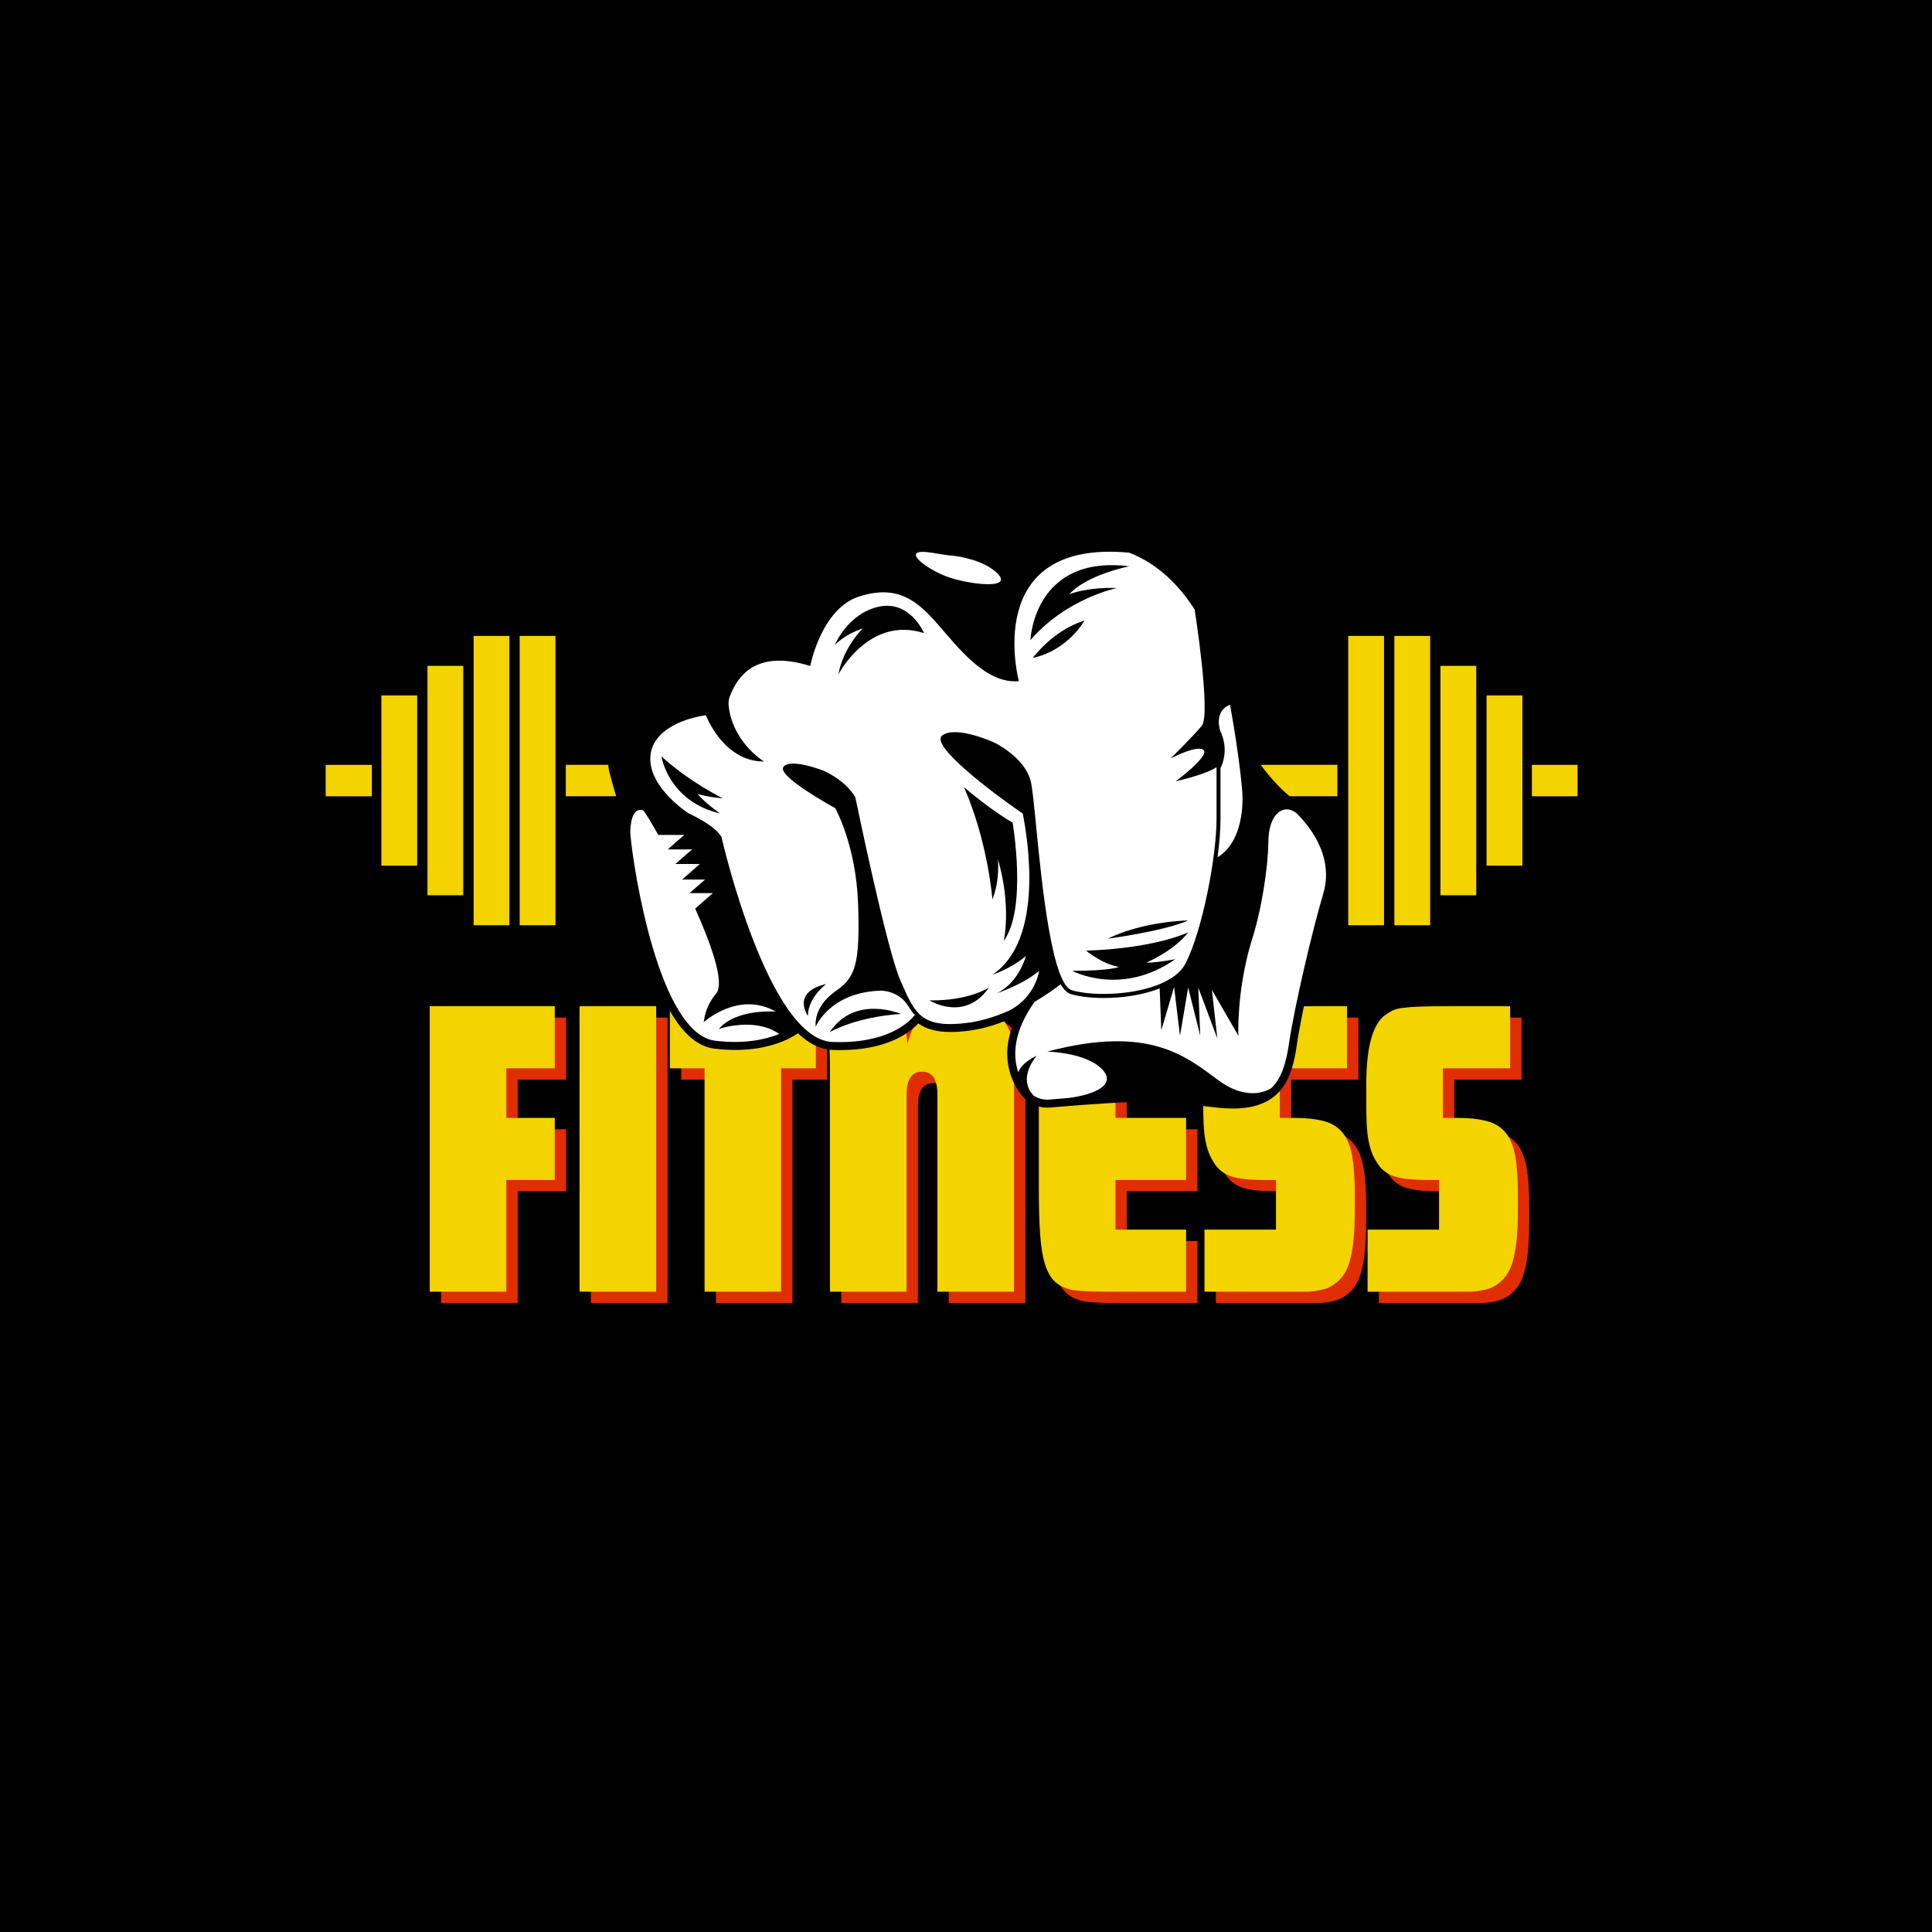
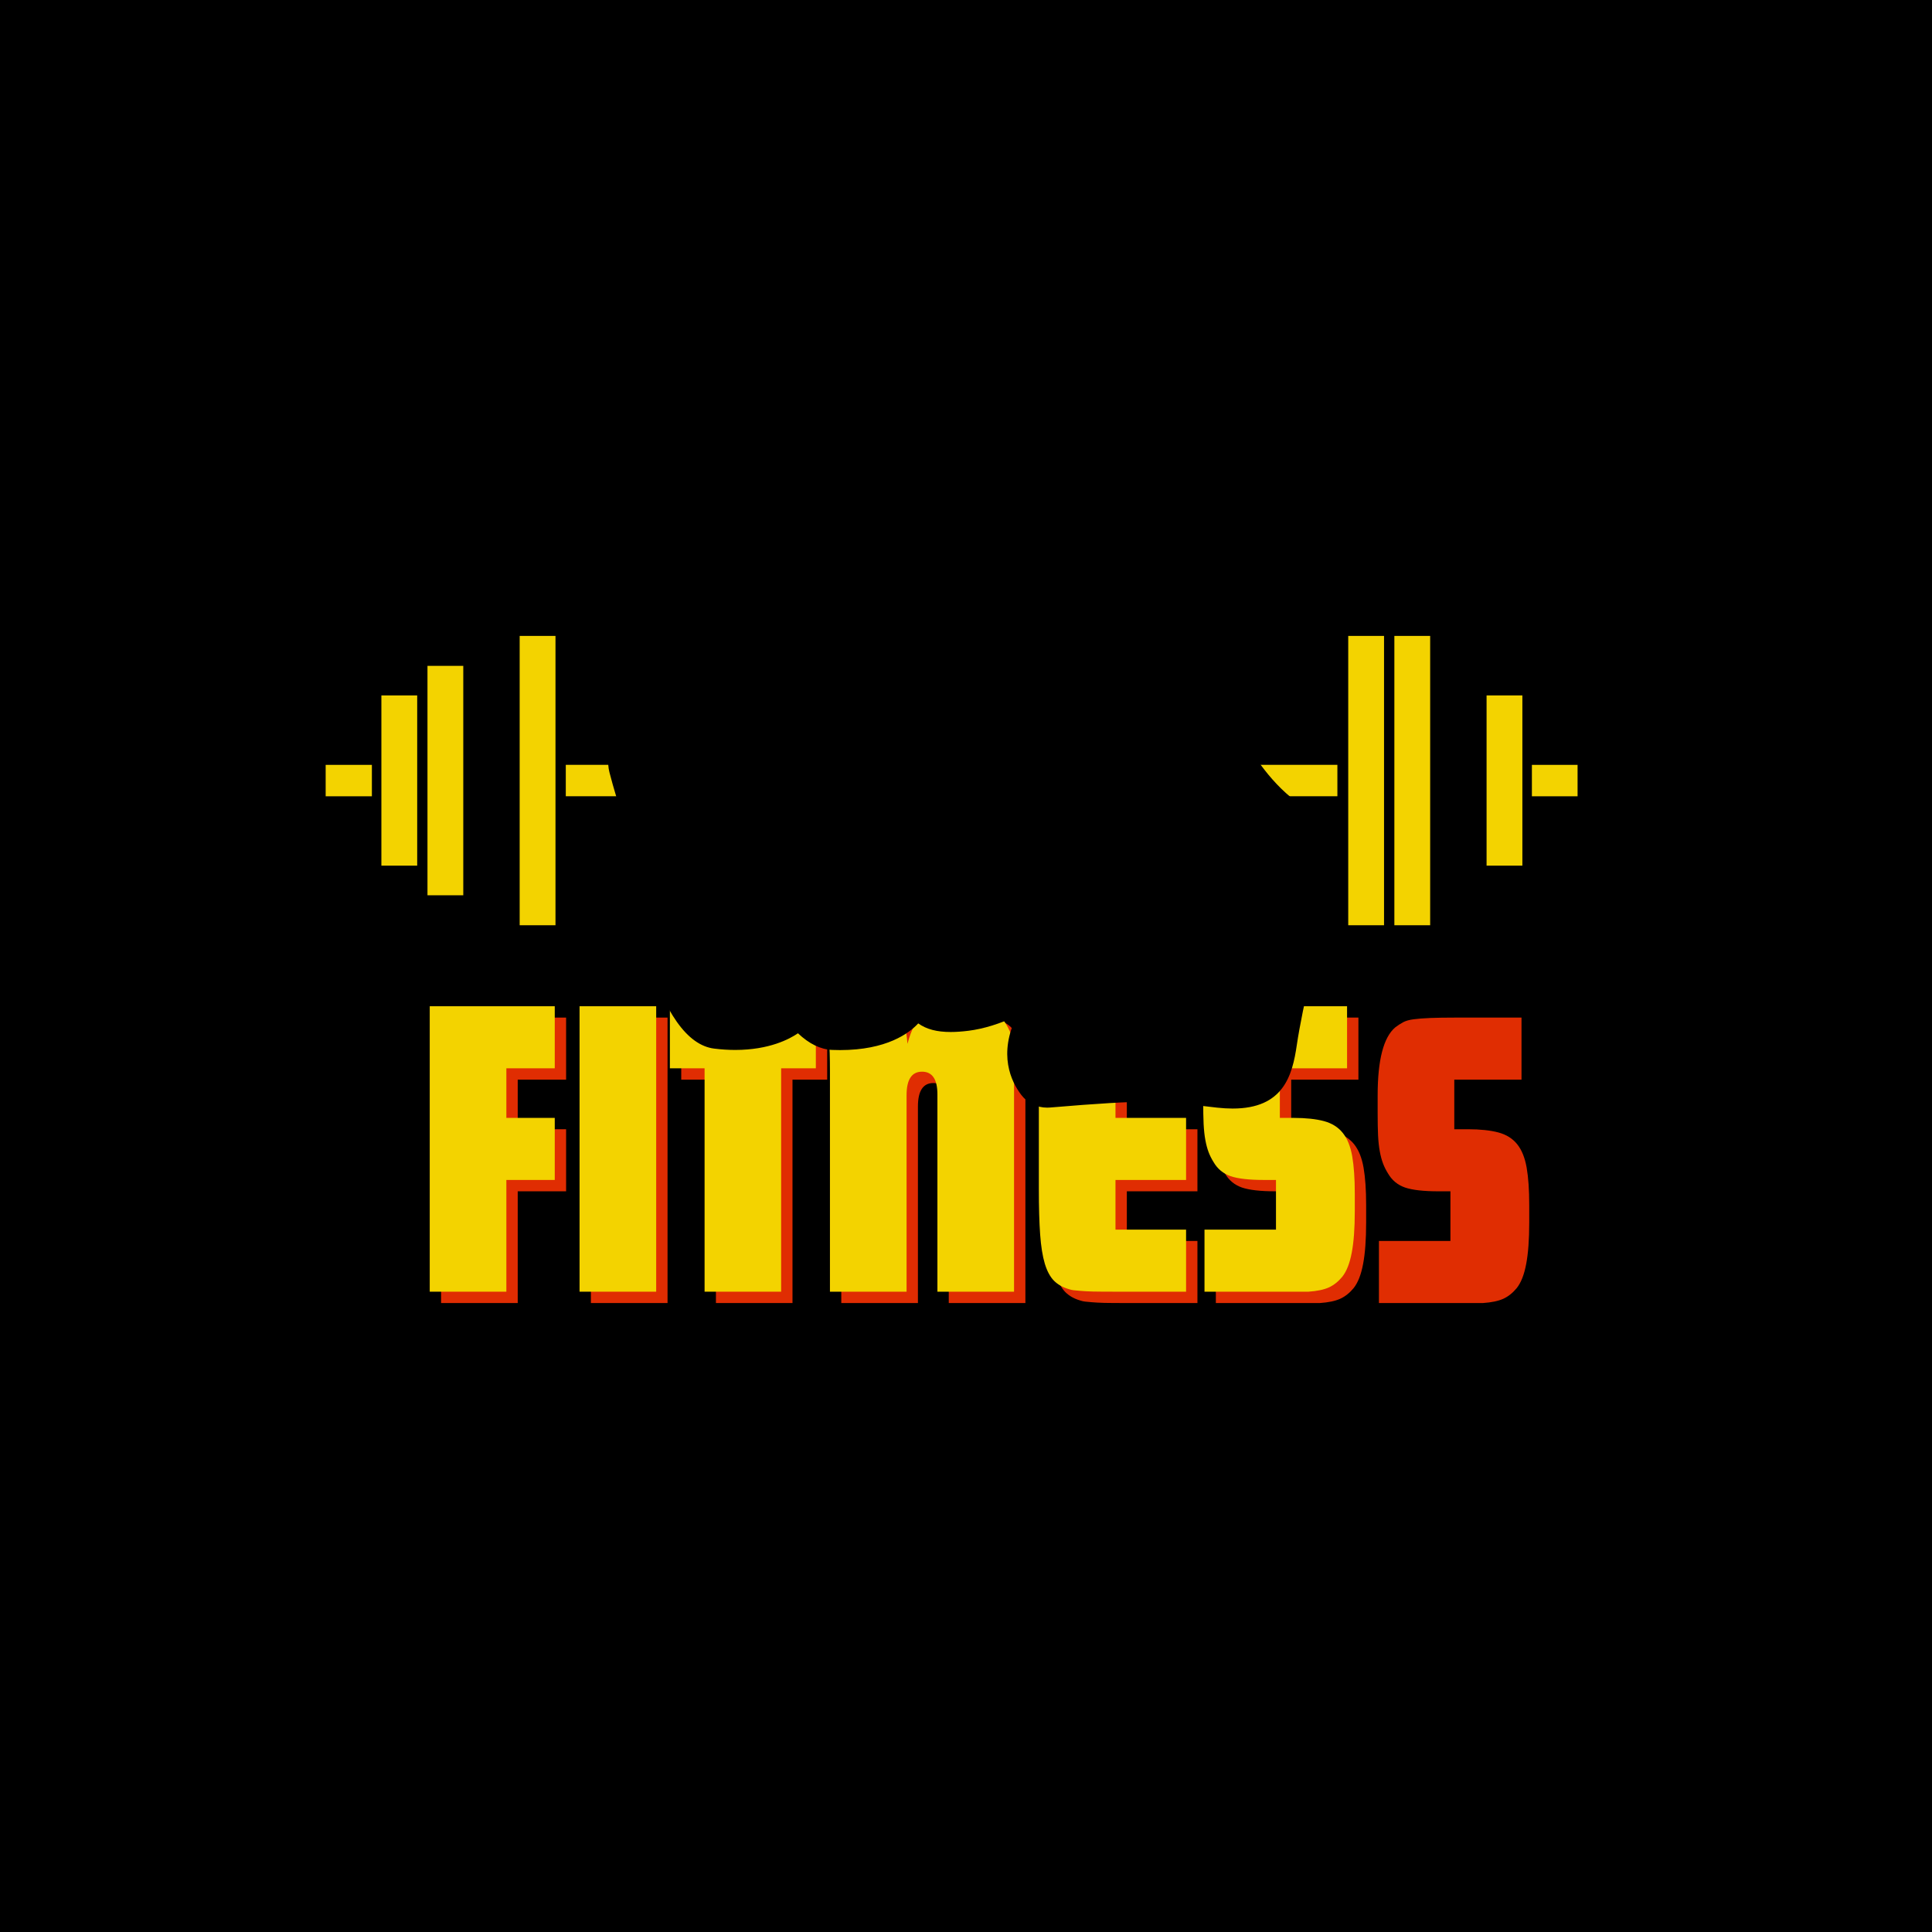
<svg xmlns="http://www.w3.org/2000/svg" width="500" zoomAndPan="magnify" viewBox="0 0 375 375" height="500" preserveAspectRatio="xMidYMid meet" version="1.0">
  <defs>
    <g />
    <clipPath id="a7fbfb6b2f">
      <path d="M 91 123.391 L 99 123.391 L 99 179.641 L 91 179.641 Z M 91 123.391 " clip-rule="nonzero" />
    </clipPath>
    <clipPath id="4ed000d7b2">
      <path d="M 63.207 148 L 73 148 L 73 155 L 63.207 155 Z M 63.207 148 " clip-rule="nonzero" />
    </clipPath>
    <clipPath id="d303eea8fe">
      <path d="M 270 123.391 L 278 123.391 L 278 179.641 L 270 179.641 Z M 270 123.391 " clip-rule="nonzero" />
    </clipPath>
    <clipPath id="6ace285c3f">
      <path d="M 297 148 L 306.207 148 L 306.207 155 L 297 155 Z M 297 148 " clip-rule="nonzero" />
    </clipPath>
    <clipPath id="172a654652">
      <path d="M 261 123.391 L 269 123.391 L 269 179.641 L 261 179.641 Z M 261 123.391 " clip-rule="nonzero" />
    </clipPath>
    <clipPath id="51f319e4ce">
      <path d="M 100 123.391 L 108 123.391 L 108 179.641 L 100 179.641 Z M 100 123.391 " clip-rule="nonzero" />
    </clipPath>
    <clipPath id="af6b8841af">
      <path d="M 118 104.184 L 259 104.184 L 259 215.184 L 118 215.184 Z M 118 104.184 " clip-rule="nonzero" />
    </clipPath>
  </defs>
  <rect x="-37.5" width="450" fill="#ffffff" y="-37.5" height="450" fill-opacity="1" />
  <rect x="-37.5" width="450" fill="#000000" y="-37.5" height="450" fill-opacity="1" />
  <g clip-path="url(#a7fbfb6b2f)">
-     <path fill="#f3d300" d="M 91.926 123.426 L 98.875 123.426 L 98.875 179.59 L 91.926 179.59 Z M 91.926 123.426 " fill-opacity="1" fill-rule="nonzero" />
-   </g>
+     </g>
  <path fill="#f3d300" d="M 82.973 129.242 L 89.922 129.242 L 89.922 173.773 L 82.973 173.773 Z M 82.973 129.242 " fill-opacity="1" fill-rule="nonzero" />
  <path fill="#f3d300" d="M 74.027 134.98 L 80.977 134.98 L 80.977 168.023 L 74.027 168.023 Z M 74.027 134.98 " fill-opacity="1" fill-rule="nonzero" />
  <g clip-path="url(#4ed000d7b2)">
    <path fill="#f3d300" d="M 63.211 148.457 L 63.211 154.559 L 72.184 154.559 L 72.184 148.457 Z M 63.211 148.457 " fill-opacity="1" fill-rule="nonzero" />
  </g>
  <path fill="#f3d300" d="M 109.82 148.453 L 259.586 148.453 L 259.586 154.551 L 109.82 154.551 Z M 109.82 148.453 " fill-opacity="1" fill-rule="nonzero" />
  <g clip-path="url(#d303eea8fe)">
    <path fill="#f3d300" d="M 277.594 123.426 L 270.645 123.426 L 270.645 179.59 L 277.594 179.59 Z M 277.594 123.426 " fill-opacity="1" fill-rule="nonzero" />
  </g>
-   <path fill="#f3d300" d="M 286.539 129.242 L 279.59 129.242 L 279.59 173.773 L 286.539 173.773 Z M 286.539 129.242 " fill-opacity="1" fill-rule="nonzero" />
  <path fill="#f3d300" d="M 295.492 134.98 L 288.543 134.98 L 288.543 168.023 L 295.492 168.023 Z M 295.492 134.98 " fill-opacity="1" fill-rule="nonzero" />
  <g clip-path="url(#6ace285c3f)">
    <path fill="#f3d300" d="M 297.34 148.457 L 297.34 154.559 L 306.309 154.559 L 306.309 148.457 Z M 297.34 148.457 " fill-opacity="1" fill-rule="nonzero" />
  </g>
  <g clip-path="url(#172a654652)">
    <path fill="#f3d300" d="M 268.641 123.426 L 261.691 123.426 L 261.691 179.59 L 268.641 179.59 Z M 268.641 123.426 " fill-opacity="1" fill-rule="nonzero" />
  </g>
  <g clip-path="url(#51f319e4ce)">
    <path fill="#f3d300" d="M 100.867 123.426 L 107.82 123.426 L 107.82 179.59 L 100.867 179.59 Z M 100.867 123.426 " fill-opacity="1" fill-rule="nonzero" />
  </g>
  <g fill="#e02d02" fill-opacity="1">
    <g transform="translate(82.959, 252.919)">
      <g>
        <path d="M 2.656 -55.406 L 26.922 -55.406 L 26.922 -43.359 L 17.531 -43.359 L 17.531 -33.734 L 26.922 -33.734 L 26.922 -21.688 L 17.531 -21.688 L 17.531 0 L 2.656 0 Z M 2.656 -55.406 " />
      </g>
    </g>
  </g>
  <g fill="#e02d02" fill-opacity="1">
    <g transform="translate(112.038, 252.919)">
      <g>
        <path d="M 2.656 -55.406 L 17.531 -55.406 L 17.531 0 L 2.656 0 Z M 2.656 -55.406 " />
      </g>
    </g>
  </g>
  <g fill="#e02d02" fill-opacity="1">
    <g transform="translate(132.228, 252.919)">
      <g>
        <path d="M 6.734 -43.359 L 0 -43.359 L 0 -55.406 L 28.328 -55.406 L 28.328 -43.359 L 21.594 -43.359 L 21.594 0 L 6.734 0 Z M 6.734 -43.359 " />
      </g>
    </g>
  </g>
  <g fill="#e02d02" fill-opacity="1">
    <g transform="translate(160.56, 252.919)">
      <g>
        <path d="M 2.734 -42.781 C 2.734 -44.113 2.719 -45.289 2.688 -46.312 C 2.664 -47.344 2.598 -48.344 2.484 -49.312 C 2.379 -50.281 2.227 -51.25 2.031 -52.219 C 1.844 -53.188 1.609 -54.25 1.328 -55.406 L 16.359 -55.406 C 16.586 -54.582 16.785 -53.863 16.953 -53.25 C 17.117 -52.645 17.242 -52.078 17.328 -51.547 C 17.41 -51.023 17.492 -50.5 17.578 -49.969 C 17.66 -49.445 17.727 -48.828 17.781 -48.109 C 18.164 -49.547 18.609 -50.734 19.109 -51.672 C 19.609 -52.617 20.227 -53.367 20.969 -53.922 C 21.719 -54.473 22.66 -54.859 23.797 -55.078 C 24.93 -55.297 26.305 -55.406 27.922 -55.406 C 29.359 -55.406 30.57 -55.348 31.562 -55.234 C 32.562 -55.129 33.422 -54.91 34.141 -54.578 C 34.859 -54.242 35.453 -53.812 35.922 -53.281 C 36.398 -52.758 36.859 -52.086 37.297 -51.266 C 37.578 -50.703 37.801 -50.211 37.969 -49.797 C 38.133 -49.391 38.258 -48.754 38.344 -47.891 C 38.426 -47.035 38.469 -45.801 38.469 -44.188 C 38.469 -42.582 38.469 -40.316 38.469 -37.391 L 38.469 0 L 23.594 0 L 23.594 -38.297 C 23.594 -41.234 22.598 -42.703 20.609 -42.703 C 18.609 -42.703 17.609 -41.18 17.609 -38.141 L 17.609 0 L 2.734 0 Z M 2.734 -42.781 " />
      </g>
    </g>
  </g>
  <g fill="#e02d02" fill-opacity="1">
    <g transform="translate(201.687, 252.919)">
      <g>
        <path d="M 16.859 0 C 15.086 0 13.688 -0.008 12.656 -0.031 C 11.633 -0.062 10.832 -0.102 10.25 -0.156 C 9.676 -0.219 9.234 -0.258 8.922 -0.281 C 8.617 -0.312 8.301 -0.383 7.969 -0.5 C 6.812 -0.832 5.859 -1.367 5.109 -2.109 C 4.359 -2.859 3.758 -3.969 3.312 -5.438 C 2.875 -6.906 2.57 -8.801 2.406 -11.125 C 2.238 -13.457 2.156 -16.395 2.156 -19.938 L 2.156 -37.641 C 2.156 -38.461 2.18 -39.383 2.234 -40.406 C 2.297 -41.438 2.367 -42.445 2.453 -43.438 C 2.535 -44.438 2.617 -45.363 2.703 -46.219 C 2.785 -47.082 2.879 -47.766 2.984 -48.266 C 3.379 -50.203 4.004 -51.68 4.859 -52.703 C 5.711 -53.734 6.914 -54.473 8.469 -54.922 C 8.801 -54.973 9.145 -55.023 9.5 -55.078 C 9.863 -55.129 10.336 -55.18 10.922 -55.234 C 11.504 -55.297 12.266 -55.336 13.203 -55.359 C 14.148 -55.391 15.367 -55.406 16.859 -55.406 L 30.734 -55.406 L 30.734 -43.359 L 17.031 -43.359 L 17.031 -33.734 L 30.734 -33.734 L 30.734 -21.688 L 17.031 -21.688 L 17.031 -12.047 L 30.734 -12.047 L 30.734 0 Z M 16.859 0 " />
      </g>
    </g>
  </g>
  <g fill="#e02d02" fill-opacity="1">
    <g transform="translate(234.589, 252.919)">
      <g>
        <path d="M 1.406 -12.047 L 15.281 -12.047 L 15.281 -21.688 L 12.953 -21.688 C 10.078 -21.688 7.914 -21.93 6.469 -22.422 C 5.031 -22.922 3.926 -23.836 3.156 -25.172 C 2.77 -25.785 2.453 -26.422 2.203 -27.078 C 1.953 -27.742 1.742 -28.52 1.578 -29.406 C 1.41 -30.289 1.297 -31.344 1.234 -32.562 C 1.18 -33.781 1.156 -35.223 1.156 -36.891 L 1.156 -40.297 C 1.156 -47.16 2.289 -51.562 4.562 -53.5 C 5.062 -53.883 5.57 -54.219 6.094 -54.5 C 6.625 -54.781 7.305 -54.973 8.141 -55.078 C 8.973 -55.191 10.039 -55.273 11.344 -55.328 C 12.645 -55.379 14.289 -55.406 16.281 -55.406 L 29.078 -55.406 L 29.078 -43.359 L 16.031 -43.359 L 16.031 -33.734 L 18.688 -33.734 C 21.07 -33.734 23.039 -33.523 24.594 -33.109 C 26.145 -32.691 27.363 -31.926 28.25 -30.812 C 29.133 -29.707 29.742 -28.195 30.078 -26.281 C 30.41 -24.375 30.578 -21.957 30.578 -19.031 L 30.578 -15.625 C 30.578 -12.301 30.379 -9.613 29.984 -7.562 C 29.598 -5.508 28.988 -3.957 28.156 -2.906 C 27.383 -1.969 26.516 -1.273 25.547 -0.828 C 24.578 -0.391 23.258 -0.113 21.594 0 L 1.406 0 Z M 1.406 -12.047 " />
      </g>
    </g>
  </g>
  <g fill="#e02d02" fill-opacity="1">
    <g transform="translate(266.245, 252.919)">
      <g>
        <path d="M 1.406 -12.047 L 15.281 -12.047 L 15.281 -21.688 L 12.953 -21.688 C 10.078 -21.688 7.914 -21.93 6.469 -22.422 C 5.031 -22.922 3.926 -23.836 3.156 -25.172 C 2.77 -25.785 2.453 -26.422 2.203 -27.078 C 1.953 -27.742 1.742 -28.52 1.578 -29.406 C 1.41 -30.289 1.297 -31.344 1.234 -32.562 C 1.18 -33.781 1.156 -35.223 1.156 -36.891 L 1.156 -40.297 C 1.156 -47.16 2.289 -51.562 4.562 -53.5 C 5.062 -53.883 5.57 -54.219 6.094 -54.5 C 6.625 -54.781 7.305 -54.973 8.141 -55.078 C 8.973 -55.191 10.039 -55.273 11.344 -55.328 C 12.645 -55.379 14.289 -55.406 16.281 -55.406 L 29.078 -55.406 L 29.078 -43.359 L 16.031 -43.359 L 16.031 -33.734 L 18.688 -33.734 C 21.07 -33.734 23.039 -33.523 24.594 -33.109 C 26.145 -32.691 27.363 -31.926 28.25 -30.812 C 29.133 -29.707 29.742 -28.195 30.078 -26.281 C 30.41 -24.375 30.578 -21.957 30.578 -19.031 L 30.578 -15.625 C 30.578 -12.301 30.379 -9.613 29.984 -7.562 C 29.598 -5.508 28.988 -3.957 28.156 -2.906 C 27.383 -1.969 26.516 -1.273 25.547 -0.828 C 24.578 -0.391 23.258 -0.113 21.594 0 L 1.406 0 Z M 1.406 -12.047 " />
      </g>
    </g>
  </g>
  <g fill="#f3d300" fill-opacity="1">
    <g transform="translate(80.755, 250.716)">
      <g>
        <path d="M 2.656 -55.406 L 26.922 -55.406 L 26.922 -43.359 L 17.531 -43.359 L 17.531 -33.734 L 26.922 -33.734 L 26.922 -21.688 L 17.531 -21.688 L 17.531 0 L 2.656 0 Z M 2.656 -55.406 " />
      </g>
    </g>
  </g>
  <g fill="#f3d300" fill-opacity="1">
    <g transform="translate(109.835, 250.716)">
      <g>
        <path d="M 2.656 -55.406 L 17.531 -55.406 L 17.531 0 L 2.656 0 Z M 2.656 -55.406 " />
      </g>
    </g>
  </g>
  <g fill="#f3d300" fill-opacity="1">
    <g transform="translate(130.025, 250.716)">
      <g>
        <path d="M 6.734 -43.359 L 0 -43.359 L 0 -55.406 L 28.328 -55.406 L 28.328 -43.359 L 21.594 -43.359 L 21.594 0 L 6.734 0 Z M 6.734 -43.359 " />
      </g>
    </g>
  </g>
  <g fill="#f3d300" fill-opacity="1">
    <g transform="translate(158.357, 250.716)">
      <g>
        <path d="M 2.734 -42.781 C 2.734 -44.113 2.719 -45.289 2.688 -46.312 C 2.664 -47.344 2.598 -48.344 2.484 -49.312 C 2.379 -50.281 2.227 -51.25 2.031 -52.219 C 1.844 -53.188 1.609 -54.25 1.328 -55.406 L 16.359 -55.406 C 16.586 -54.582 16.785 -53.863 16.953 -53.25 C 17.117 -52.645 17.242 -52.078 17.328 -51.547 C 17.41 -51.023 17.492 -50.5 17.578 -49.969 C 17.66 -49.445 17.727 -48.828 17.781 -48.109 C 18.164 -49.547 18.609 -50.734 19.109 -51.672 C 19.609 -52.617 20.227 -53.367 20.969 -53.922 C 21.719 -54.473 22.66 -54.859 23.797 -55.078 C 24.93 -55.297 26.305 -55.406 27.922 -55.406 C 29.359 -55.406 30.57 -55.348 31.562 -55.234 C 32.562 -55.129 33.422 -54.91 34.141 -54.578 C 34.859 -54.242 35.453 -53.812 35.922 -53.281 C 36.398 -52.758 36.859 -52.086 37.297 -51.266 C 37.578 -50.703 37.801 -50.211 37.969 -49.797 C 38.133 -49.391 38.258 -48.754 38.344 -47.891 C 38.426 -47.035 38.469 -45.801 38.469 -44.188 C 38.469 -42.582 38.469 -40.316 38.469 -37.391 L 38.469 0 L 23.594 0 L 23.594 -38.297 C 23.594 -41.234 22.598 -42.703 20.609 -42.703 C 18.609 -42.703 17.609 -41.18 17.609 -38.141 L 17.609 0 L 2.734 0 Z M 2.734 -42.781 " />
      </g>
    </g>
  </g>
  <g fill="#f3d300" fill-opacity="1">
    <g transform="translate(199.484, 250.716)">
      <g>
        <path d="M 16.859 0 C 15.086 0 13.688 -0.008 12.656 -0.031 C 11.633 -0.062 10.832 -0.102 10.25 -0.156 C 9.676 -0.219 9.234 -0.258 8.922 -0.281 C 8.617 -0.312 8.301 -0.383 7.969 -0.5 C 6.812 -0.832 5.859 -1.367 5.109 -2.109 C 4.359 -2.859 3.758 -3.969 3.312 -5.438 C 2.875 -6.906 2.57 -8.801 2.406 -11.125 C 2.238 -13.457 2.156 -16.395 2.156 -19.938 L 2.156 -37.641 C 2.156 -38.461 2.18 -39.383 2.234 -40.406 C 2.297 -41.438 2.367 -42.445 2.453 -43.438 C 2.535 -44.438 2.617 -45.363 2.703 -46.219 C 2.785 -47.082 2.879 -47.766 2.984 -48.266 C 3.379 -50.203 4.004 -51.68 4.859 -52.703 C 5.711 -53.734 6.914 -54.473 8.469 -54.922 C 8.801 -54.973 9.145 -55.023 9.5 -55.078 C 9.863 -55.129 10.336 -55.18 10.922 -55.234 C 11.504 -55.297 12.266 -55.336 13.203 -55.359 C 14.148 -55.391 15.367 -55.406 16.859 -55.406 L 30.734 -55.406 L 30.734 -43.359 L 17.031 -43.359 L 17.031 -33.734 L 30.734 -33.734 L 30.734 -21.688 L 17.031 -21.688 L 17.031 -12.047 L 30.734 -12.047 L 30.734 0 Z M 16.859 0 " />
      </g>
    </g>
  </g>
  <g fill="#f3d300" fill-opacity="1">
    <g transform="translate(232.386, 250.716)">
      <g>
        <path d="M 1.406 -12.047 L 15.281 -12.047 L 15.281 -21.688 L 12.953 -21.688 C 10.078 -21.688 7.914 -21.93 6.469 -22.422 C 5.031 -22.922 3.926 -23.836 3.156 -25.172 C 2.77 -25.785 2.453 -26.422 2.203 -27.078 C 1.953 -27.742 1.742 -28.52 1.578 -29.406 C 1.41 -30.289 1.297 -31.344 1.234 -32.562 C 1.18 -33.781 1.156 -35.223 1.156 -36.891 L 1.156 -40.297 C 1.156 -47.16 2.289 -51.562 4.562 -53.5 C 5.062 -53.883 5.57 -54.219 6.094 -54.5 C 6.625 -54.781 7.305 -54.973 8.141 -55.078 C 8.973 -55.191 10.039 -55.273 11.344 -55.328 C 12.645 -55.379 14.289 -55.406 16.281 -55.406 L 29.078 -55.406 L 29.078 -43.359 L 16.031 -43.359 L 16.031 -33.734 L 18.688 -33.734 C 21.07 -33.734 23.039 -33.523 24.594 -33.109 C 26.145 -32.691 27.363 -31.926 28.25 -30.812 C 29.133 -29.707 29.742 -28.195 30.078 -26.281 C 30.41 -24.375 30.578 -21.957 30.578 -19.031 L 30.578 -15.625 C 30.578 -12.301 30.379 -9.613 29.984 -7.562 C 29.598 -5.508 28.988 -3.957 28.156 -2.906 C 27.383 -1.969 26.516 -1.273 25.547 -0.828 C 24.578 -0.391 23.258 -0.113 21.594 0 L 1.406 0 Z M 1.406 -12.047 " />
      </g>
    </g>
  </g>
  <g fill="#f3d300" fill-opacity="1">
    <g transform="translate(264.042, 250.716)">
      <g>
-         <path d="M 1.406 -12.047 L 15.281 -12.047 L 15.281 -21.688 L 12.953 -21.688 C 10.078 -21.688 7.914 -21.93 6.469 -22.422 C 5.031 -22.922 3.926 -23.836 3.156 -25.172 C 2.77 -25.785 2.453 -26.422 2.203 -27.078 C 1.953 -27.742 1.742 -28.52 1.578 -29.406 C 1.41 -30.289 1.297 -31.344 1.234 -32.562 C 1.18 -33.781 1.156 -35.223 1.156 -36.891 L 1.156 -40.297 C 1.156 -47.16 2.289 -51.562 4.562 -53.5 C 5.062 -53.883 5.57 -54.219 6.094 -54.5 C 6.625 -54.781 7.305 -54.973 8.141 -55.078 C 8.973 -55.191 10.039 -55.273 11.344 -55.328 C 12.645 -55.379 14.289 -55.406 16.281 -55.406 L 29.078 -55.406 L 29.078 -43.359 L 16.031 -43.359 L 16.031 -33.734 L 18.688 -33.734 C 21.07 -33.734 23.039 -33.523 24.594 -33.109 C 26.145 -32.691 27.363 -31.926 28.25 -30.812 C 29.133 -29.707 29.742 -28.195 30.078 -26.281 C 30.41 -24.375 30.578 -21.957 30.578 -19.031 L 30.578 -15.625 C 30.578 -12.301 30.379 -9.613 29.984 -7.562 C 29.598 -5.508 28.988 -3.957 28.156 -2.906 C 27.383 -1.969 26.516 -1.273 25.547 -0.828 C 24.578 -0.391 23.258 -0.113 21.594 0 L 1.406 0 Z M 1.406 -12.047 " />
-       </g>
+         </g>
    </g>
  </g>
  <g clip-path="url(#af6b8841af)">
    <path fill="#000000" d="M 239.258 215.168 C 238.301 215.168 237.281 215.105 236.234 214.992 C 234.883 214.84 233.707 214.703 232.621 214.57 C 228.988 214.137 226.59 213.848 222.766 213.848 C 218.758 213.848 213.27 214.172 203.816 214.969 C 203.633 214.984 203.449 214.992 203.262 214.992 C 201.266 214.992 199.441 214.102 198.246 212.543 C 196.246 209.93 193.691 204.625 197.379 197.164 C 194.09 198.719 190.945 199.691 188.012 200.066 C 186.738 200.227 185.566 200.309 184.531 200.309 C 181.836 200.309 179.816 199.777 178.23 198.641 C 176.449 200.559 172.09 203.82 163.051 203.82 C 162.594 203.82 162.094 203.809 161.527 203.789 C 159.293 203.703 157.059 202.617 154.883 200.559 C 153.27 201.664 149.309 203.793 142.711 203.793 C 141.391 203.793 140.012 203.707 138.617 203.531 C 133.406 202.891 128.949 196.59 125.355 184.801 C 122.707 176.105 121.18 166.34 120.836 162.227 C 120.422 157.281 120.168 156.426 119.48 154.145 L 119.43 153.98 C 119.137 152.996 118.773 151.77 118.293 149.91 C 116.363 142.348 126.281 134.508 129.559 133.168 C 132.789 131.848 134.797 130.312 136.277 128.031 C 137.891 125.543 142.43 121.223 147.043 119.859 C 147.949 119.594 148.828 119.422 149.762 119.242 L 149.906 119.215 C 153.246 118.57 156.398 117.961 159.906 113.477 C 164.543 107.547 172.344 105.441 177.613 105.441 C 178.617 105.441 179.586 105.516 180.488 105.66 C 180.848 105.719 181.18 105.77 181.496 105.824 L 181.914 105.895 C 183.703 106.195 184.984 106.406 187.105 106.406 C 190.43 106.406 195.711 105.875 206.598 104.449 C 207.941 104.273 209.273 104.184 210.559 104.184 C 218.426 104.184 225.156 107.465 230.566 113.938 C 231.359 114.883 232.109 115.879 232.801 116.902 L 232.93 117.098 L 232.93 117.102 C 237.57 124.055 239.359 131.66 239.918 134.629 C 240.488 137.656 240.98 140.531 241.383 143.184 C 241.953 144.289 245.266 150.41 250.547 154.754 C 257.453 160.441 260.289 167.426 258.32 173.922 C 256.301 180.586 252.73 195.801 251.711 202.828 C 250.844 208.801 249.094 215.168 239.258 215.168 Z M 239.258 215.168 " fill-opacity="1" fill-rule="nonzero" />
  </g>
-   <path fill="#ffffff" d="M 228.203 151.648 C 228.203 151.648 234.703 146.828 233.645 145.621 C 232.586 144.414 227.223 147.203 227.223 147.203 C 227.223 147.203 231.453 143.059 233.266 140.875 C 235.078 138.688 231.898 118.395 231.887 118.32 C 228.973 113.758 224.875 109.477 219.18 107.273 C 190.309 104.59 197.762 132.207 197.762 132.207 C 191.418 132.805 186.125 125.871 182.051 121.199 C 177.969 116.523 174.191 113.434 166.785 115.77 C 159.383 118.109 157.27 129.266 157.27 129.266 C 147.07 126.098 143.297 130.844 141.633 135.219 C 141.469 135.648 141.402 136.117 141.414 136.609 C 141.414 136.609 141.418 143.09 148.281 147.809 C 140.348 147.809 137.023 138.836 137.023 138.836 C 133.93 139.215 126.371 141.246 126.223 147.133 C 126.07 153.012 133.633 157.859 133.633 157.859 C 133.84 157.953 138.746 160.195 140 162.391 L 140.043 162.496 C 140.133 162.891 149.039 201.758 161.59 202.246 C 172.23 202.652 176.488 198.379 177.566 197.016 C 177.094 196.504 176.68 195.918 176.293 195.273 C 174.387 192.164 170.867 192.281 170.867 192.281 C 160.973 192.66 158.328 199.293 158.328 199.293 C 158.176 197.785 158.629 194.844 162.332 192.281 C 166.035 189.719 166.941 187.082 166.562 175.551 C 166.184 164.016 162.102 156.852 162.102 156.852 C 162.102 156.852 150.773 150.672 152.055 148.863 C 153.344 147.055 159.754 149.562 159.754 149.562 C 159.93 149.633 163.98 151.309 165.988 154.699 L 166.023 154.75 L 166.035 154.816 C 166.094 155.109 172.098 184.246 174.77 190.316 L 175.016 190.867 C 177.582 196.727 178.867 199.668 187.812 198.535 C 190.613 198.18 193.355 197.277 195.82 196.18 C 201.016 193.574 201.691 188.438 201.691 188.438 C 198.645 191.082 193.453 192.809 193.453 192.809 C 197.836 190.699 199.121 185.57 199.121 185.57 C 196.324 187.98 192.625 189.191 192.625 189.191 C 202.746 182.461 199.484 162.723 198.516 157.918 C 192.434 153.75 180.418 144.602 182.879 142.758 C 185.598 140.719 193.02 144.145 193.02 144.145 C 193.254 144.258 198.781 146.984 200.023 151.473 C 200.359 152.695 200.703 156.188 201.137 160.613 C 202.184 171.262 204.141 191.082 208.066 192.211 C 213.84 193.883 227.133 192.816 230.129 186.98 C 233.359 180.684 236.129 166.34 236.129 159.016 L 236.129 148.91 C 233.926 150.391 228.203 151.648 228.203 151.648 Z M 135.41 154.117 C 136.805 155.844 139.77 157.895 139.77 157.895 C 129.695 155.52 128.387 146.805 128.387 146.805 C 133.723 151.727 140.273 154.945 140.273 154.945 C 137.453 154.742 135.41 154.117 135.41 154.117 Z M 174.871 196.805 C 165.883 197.41 161.043 200.352 161.043 200.352 C 165.957 192.961 174.871 196.805 174.871 196.805 Z M 160.367 191 C 160.367 191 156.816 193.605 156.816 197.184 C 156.816 197.184 153.492 192.582 160.367 191 Z M 162.73 130.922 C 163.641 125.695 167.465 121.977 167.465 121.977 C 163.953 123.145 162.145 125.07 162.035 125.184 C 162.129 124.953 164.668 119.035 170.59 117.758 C 176.633 116.445 179.355 122.883 179.355 122.883 C 168.574 119.465 162.73 130.922 162.73 130.922 Z M 196.551 159.676 C 196.551 159.676 199.426 176.449 194.812 182.633 C 194.812 182.633 196.402 176.078 193.684 166.727 C 193.684 166.727 194.133 170.875 192.625 174.566 C 192.625 174.566 191.789 163.484 187.105 152.781 C 190.148 155.359 193.27 157.727 196.551 159.676 Z M 191.945 191.688 C 187.262 198.484 180.387 194.168 180.387 194.168 C 188.016 194.316 191.945 191.688 191.945 191.688 Z M 200.004 124.254 C 200.004 124.254 200.605 107.605 219.188 109.918 C 219.188 109.918 210.98 111.523 207.555 115.344 C 207.555 115.344 210.879 113.934 216.824 114.137 C 216.824 114.137 207.055 116.074 200.004 124.254 Z M 200.461 127.703 C 200.461 127.703 204.434 122.281 210.48 120.469 C 210.48 120.469 207.363 126.199 200.461 127.703 Z M 222.465 186.855 C 224.652 186.855 228.129 186.176 228.129 186.176 C 217.613 193.551 208.113 188.438 208.113 188.438 C 215.512 188.438 217.176 187.688 217.176 187.688 C 213.699 187.008 210.828 184.52 210.828 184.52 C 224.141 184.07 230.426 181.07 230.617 180.977 C 227.797 184.641 222.465 186.855 222.465 186.855 Z M 214.984 182.203 C 222.164 178.734 230.621 178.664 230.621 178.664 C 225.859 180.773 214.984 182.203 214.984 182.203 Z M 183.684 111.879 C 187.812 113.434 196.527 114.488 193.758 111.473 C 191.094 108.574 185.488 107.922 185.066 107.875 C 183.875 107.781 182.867 107.617 181.66 107.414 C 181.398 107.371 181.121 107.324 180.84 107.277 C 174.336 106.273 179.559 110.316 183.684 111.879 Z M 236.898 159.016 C 236.898 161.066 236.695 163.629 236.328 166.406 C 242.055 162.883 241.117 153.562 241.117 153.562 C 241.109 153.5 240.684 147.508 238.75 136.793 C 235.469 138.07 236.863 141.91 236.863 141.91 L 237.121 142.496 L 237.121 142.508 C 238.434 145.828 237.184 148.562 236.898 149.109 Z M 139.516 199.723 C 142.992 195.699 150.598 196.355 150.598 196.355 C 143.297 192.23 136.598 198.41 136.598 198.41 C 136.898 195.715 138.051 194 139.012 192.836 C 140.738 190.742 137.957 183.105 134.941 176.355 L 138.363 173.355 L 133.84 173.355 L 136.852 170.723 L 132.395 170.723 L 135.84 167.703 L 131.09 167.703 L 134.328 164.871 L 129.605 164.871 L 132.82 162.059 L 127.777 162.059 C 126.562 159.895 125.043 157.328 124.762 157.258 C 122.465 156.629 122.344 160.695 122.344 161.574 C 122.344 161.684 122.344 161.742 122.344 161.742 C 122.355 161.855 122.363 161.977 122.375 162.098 C 122.902 168.395 127.875 200.656 138.809 202.004 C 144.535 202.703 148.656 201.746 151.262 200.695 C 146.434 197.309 139.516 199.723 139.516 199.723 Z M 251.676 157.859 C 249.324 155.906 246.23 157.68 246.184 163.438 C 246.148 168.273 244.863 176.836 242.816 182.996 L 242.82 182.996 C 239.98 192.633 240.367 201.027 240.367 201.027 L 235.227 192.133 L 236.285 201.555 L 232.586 191.688 L 232.965 201.027 L 230.621 191.688 L 229.035 201.027 L 227.891 191.566 L 225.41 199.973 L 225.09 191.855 C 221.852 193.141 217.855 193.711 214.277 193.711 C 211.816 193.711 209.547 193.445 207.852 192.953 C 207.125 192.746 206.469 192.074 205.867 191.039 C 205.027 191.695 203.211 193.043 200.797 194.469 C 196.633 200.328 196.582 204.938 197.637 208.141 C 198.484 206.027 201.211 204.945 201.211 204.945 C 197.488 209.613 200.328 212.383 200.641 212.664 C 201.523 213.234 202.602 213.52 203.688 213.43 C 204.617 213.348 205.504 213.277 206.359 213.207 L 206.363 213.207 C 206.57 213.191 206.781 213.176 206.984 213.156 C 210.66 212.801 216.934 211.156 214.156 207.812 C 211.207 204.27 203.273 204.117 203.273 204.117 C 223.145 198.84 230.242 205.098 236.516 209.695 C 242.543 214.117 246.543 211.363 246.844 211.141 C 248.746 209.246 249.641 206.328 250.184 202.605 C 251.219 195.52 254.812 180.188 256.844 173.477 C 258.41 168.301 256.535 162.723 251.676 157.859 Z M 251.676 157.859 " fill-opacity="1" fill-rule="nonzero" />
</svg>